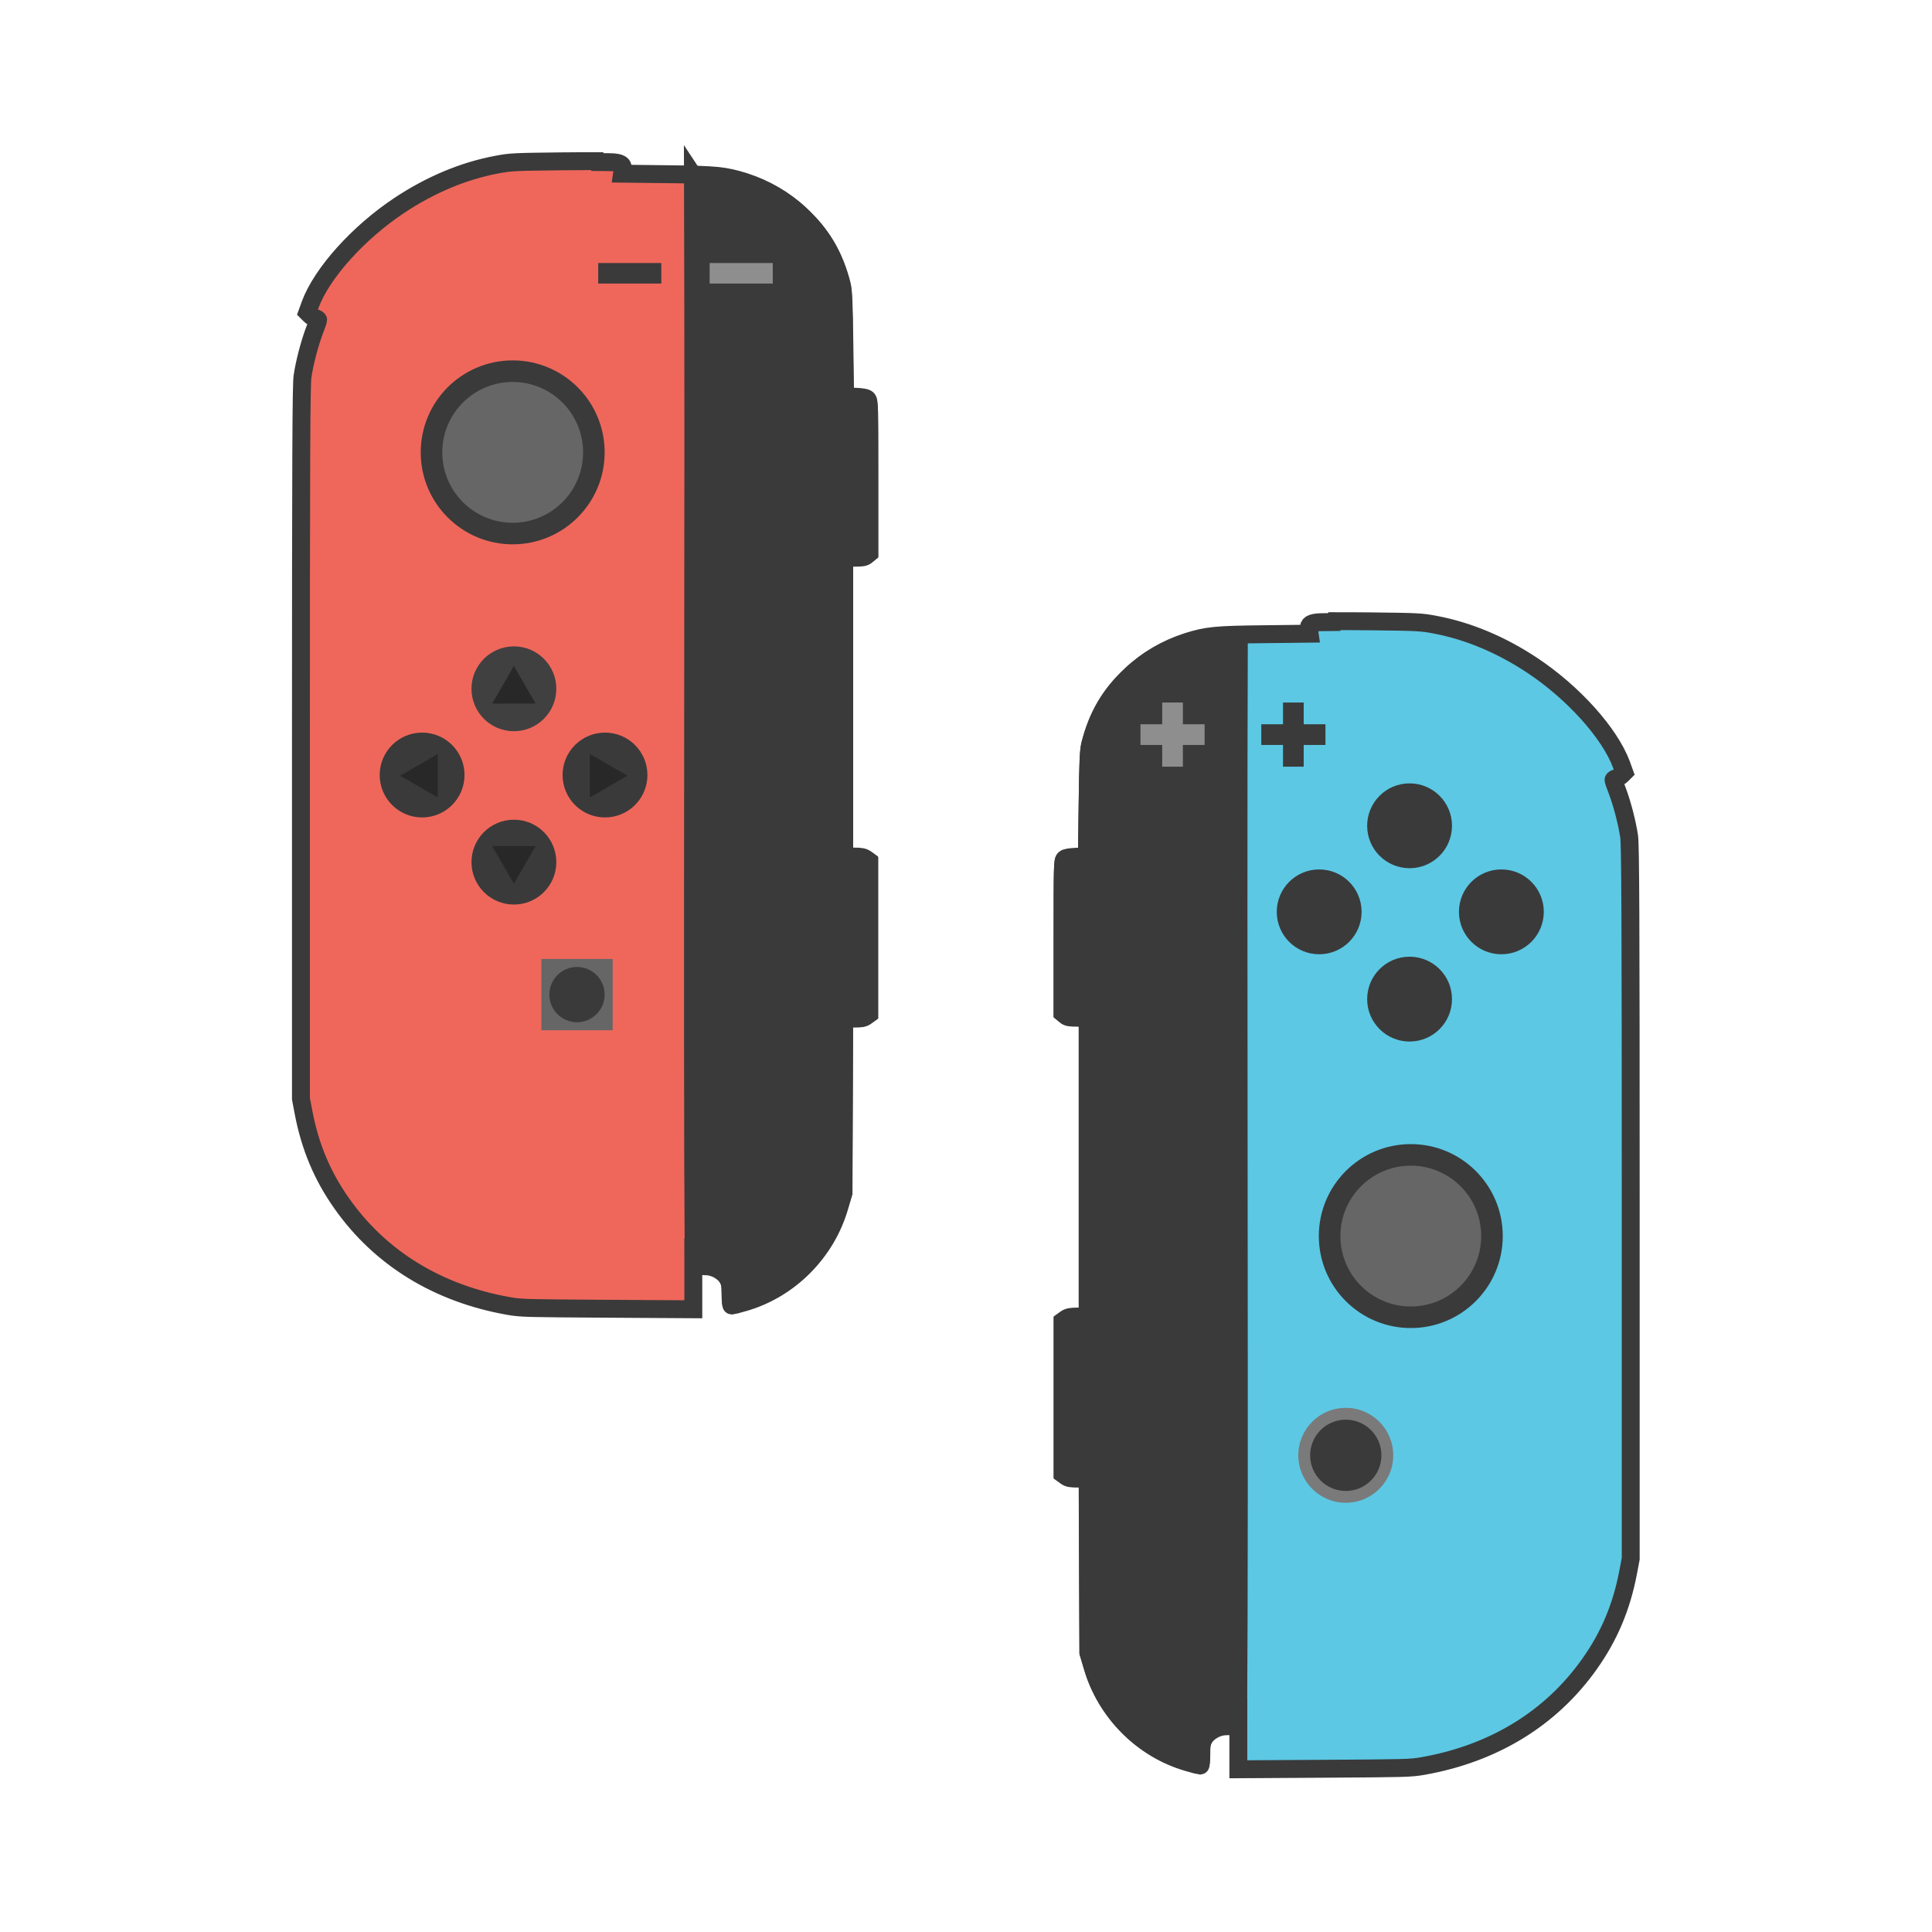
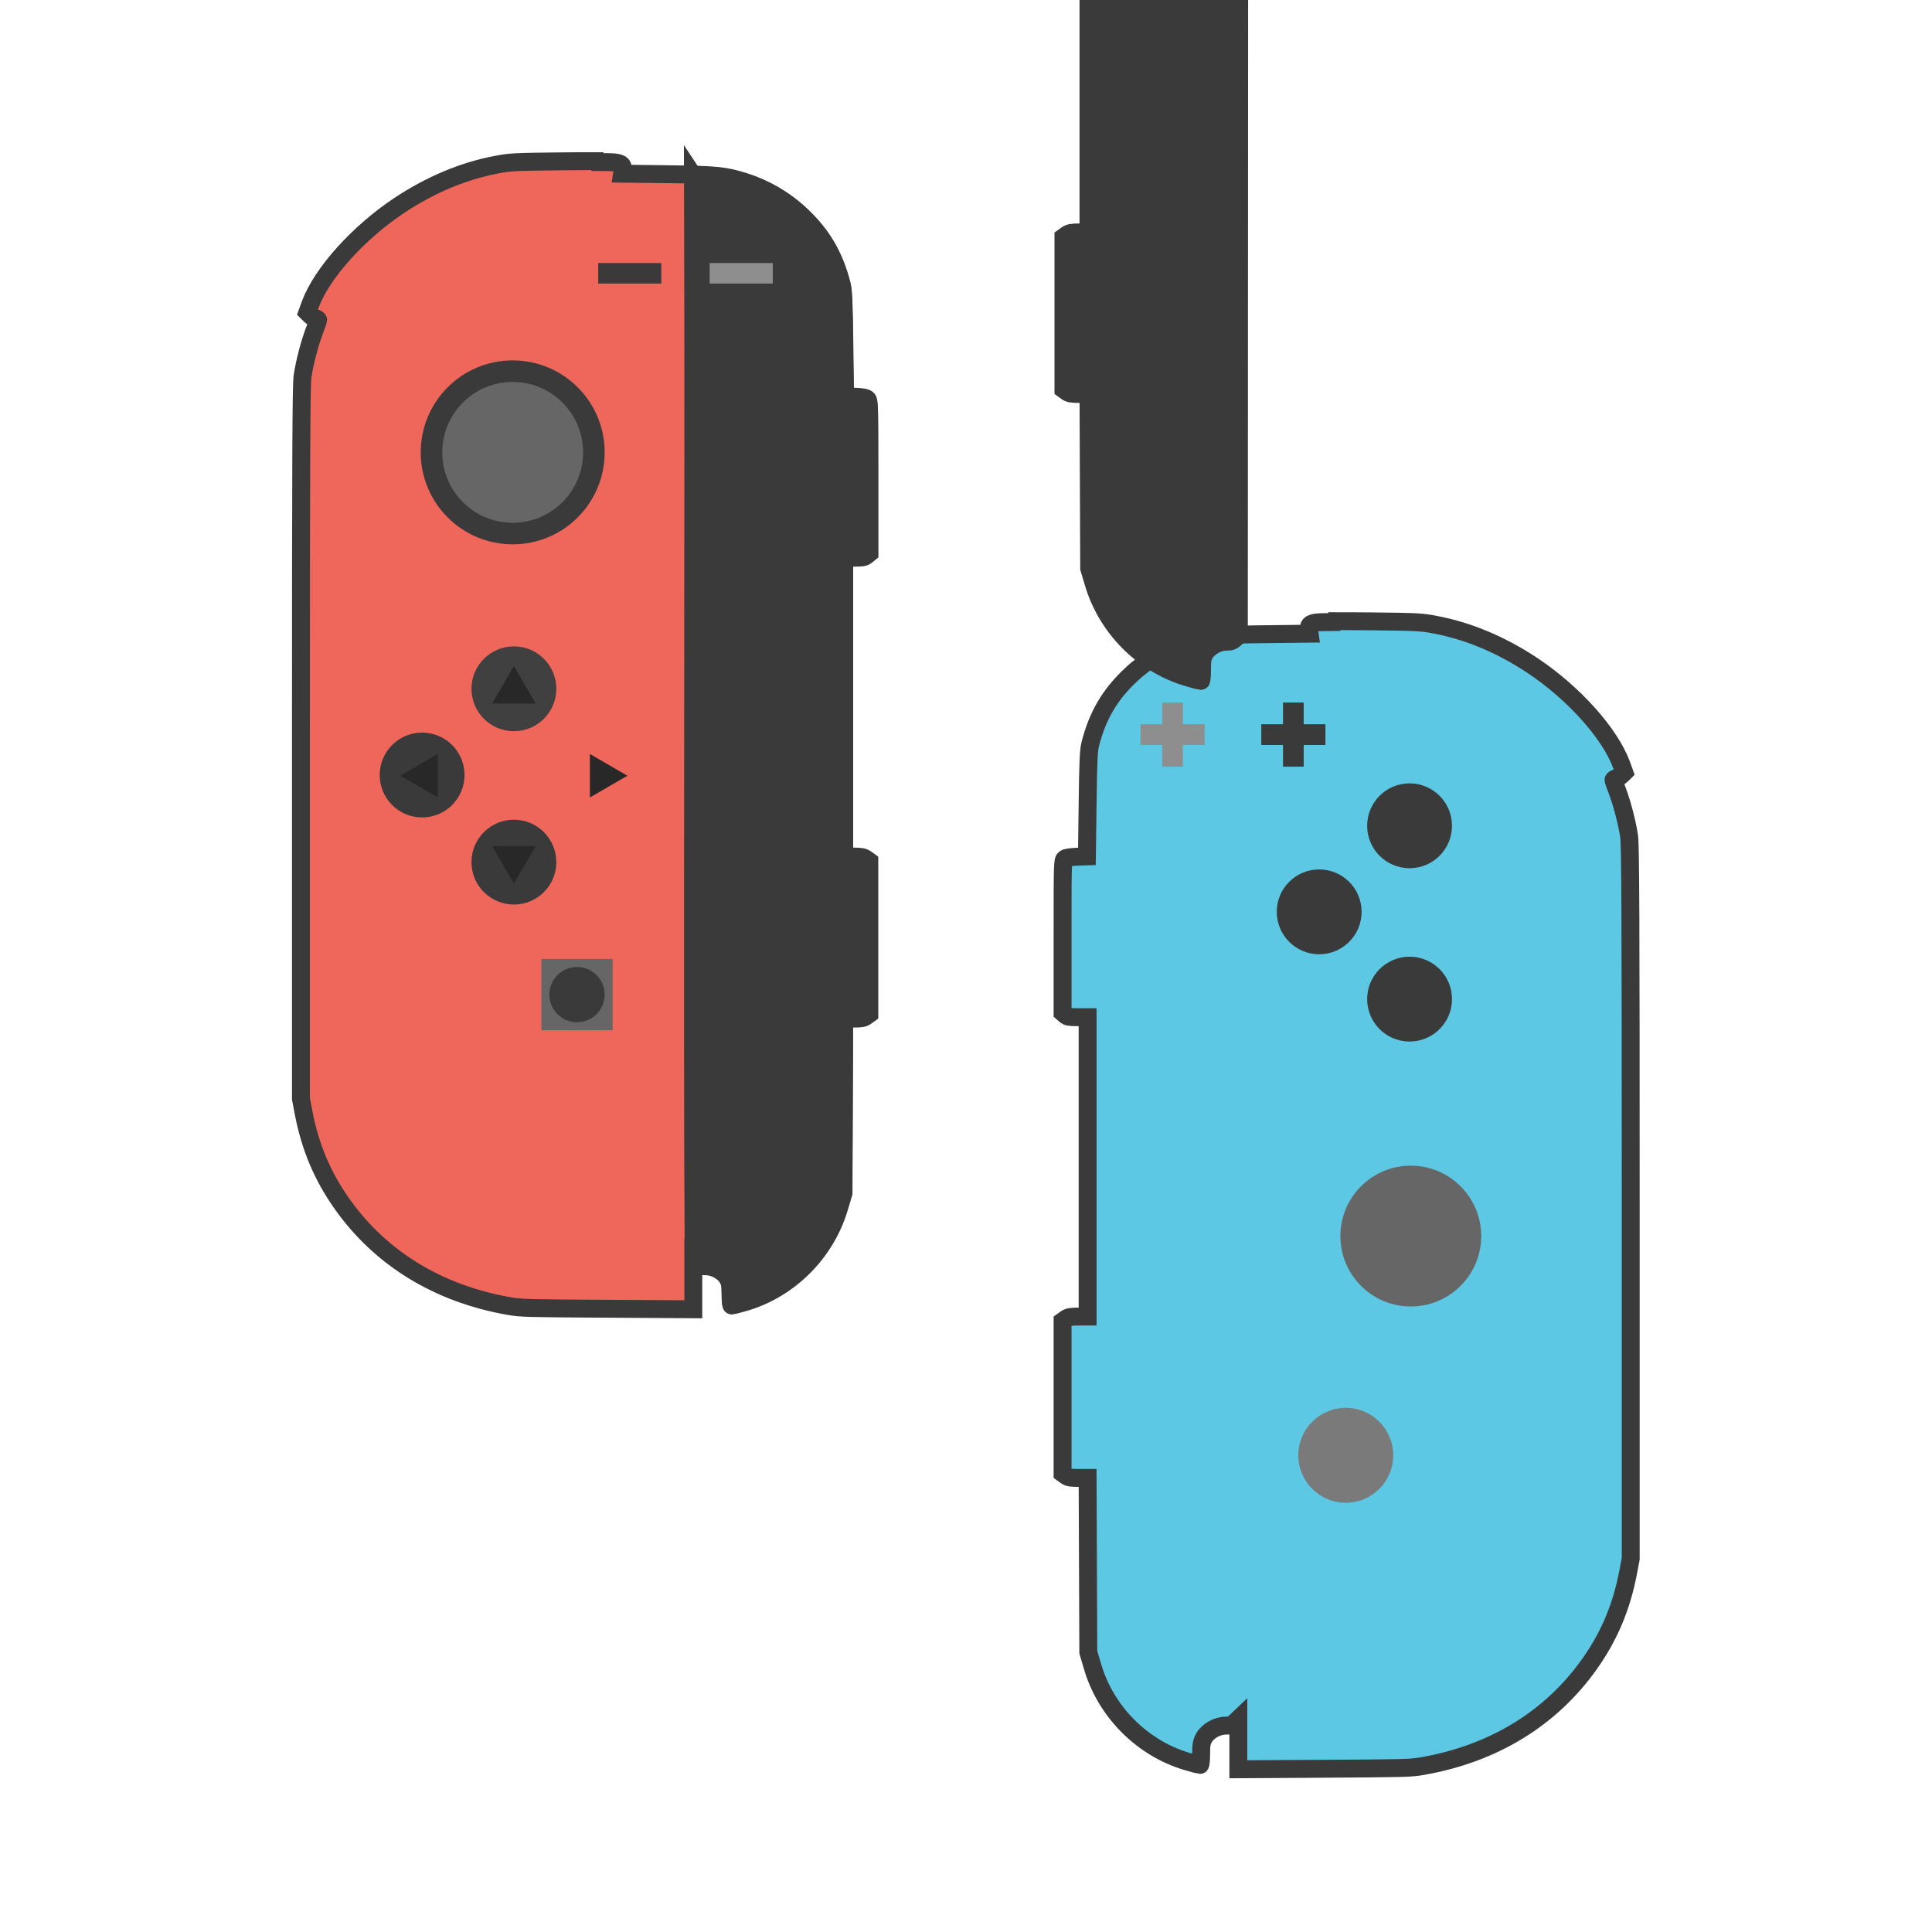
<svg xmlns="http://www.w3.org/2000/svg" xmlns:ns1="http://www.inkscape.org/namespaces/inkscape" xmlns:ns2="http://sodipodi.sourceforge.net/DTD/sodipodi-0.dtd" width="42" height="42" viewBox="0 0 11.113 11.113" version="1.1" id="svg4925" ns1:version="0.92.5 (2060ec1f9f, 2020-04-08)" ns2:docname="joycon_left_or_right_nintendo.svg">
  <defs id="defs4919" />
  <ns2:namedview id="base" pagecolor="#ffffff" bordercolor="#666666" borderopacity="1.0" ns1:pageopacity="0.0" ns1:pageshadow="2" ns1:zoom="24.884308" ns1:cx="13.368346" ns1:cy="25.181666" ns1:document-units="mm" ns1:current-layer="layer1" showgrid="false" units="px" ns1:window-width="3840" ns1:window-height="2065" ns1:window-x="0" ns1:window-y="0" ns1:window-maximized="1" />
  <g ns1:label="Layer 1" ns1:groupmode="layer" id="layer1" transform="translate(0,-285.887)">
    <g id="g5555-7" transform="translate(-0.026,1.323)">
      <g transform="translate(-3.79)" id="g5517-6">
        <path style="fill:#5cc8e4;fill-opacity:1;stroke:#3a3a3a;stroke-width:0.103;stroke-miterlimit:4;stroke-dasharray:none;stroke-opacity:1" d="m 11.49,288.142 c -0.057,3.7e-4 -0.097,9.4e-4 -0.105,0.003 -0.035,0.006 -0.044,0.016 -0.039,0.043 l 0.003,0.021 -0.259,0.003 c -0.284,0.003 -0.33,0.008 -0.443,0.043 -0.122,0.039 -0.232,0.103 -0.325,0.19 -0.122,0.114 -0.193,0.235 -0.235,0.4 -0.009,0.037 -0.012,0.097 -0.015,0.345 l -0.004,0.3 -0.058,0.002 c -0.041,0.002 -0.062,0.005 -0.07,0.012 -0.012,0.01 -0.012,0.039 -0.012,0.448 v 0.437 l 0.015,0.013 c 0.012,0.011 0.024,0.013 0.072,0.013 h 0.057 v 0.861 0.861 h -0.054 c -0.044,0 -0.057,0.003 -0.072,0.013 l -0.018,0.013 v 0.438 0.438 l 0.018,0.013 c 0.015,0.011 0.028,0.013 0.072,0.013 h 0.054 l 0.002,0.502 0.002,0.501 0.023,0.077 c 0.075,0.263 0.287,0.476 0.548,0.552 0.036,0.011 0.069,0.019 0.072,0.019 0.003,0 0.006,-0.028 0.006,-0.063 0,-0.053 0.003,-0.068 0.016,-0.092 0.021,-0.039 0.076,-0.071 0.124,-0.071 0.027,0 0.036,-0.003 0.054,-0.019 l 0.02,-0.019 v 0.144 0.145 l 0.493,-0.003 c 0.467,-0.003 0.497,-0.003 0.57,-0.016 0.407,-0.072 0.737,-0.275 0.958,-0.588 0.112,-0.158 0.183,-0.326 0.221,-0.525 l 0.015,-0.079 v -2.048 c 0,-1.642 -0.002,-2.06 -0.009,-2.106 -0.012,-0.082 -0.041,-0.19 -0.067,-0.26 -0.013,-0.033 -0.023,-0.062 -0.023,-0.066 0,-0.003 0.008,-0.008 0.016,-0.01 0.009,-0.002 0.023,-0.01 0.032,-0.019 l 0.014,-0.014 -0.017,-0.047 c -0.067,-0.179 -0.275,-0.411 -0.511,-0.568 -0.179,-0.119 -0.369,-0.199 -0.561,-0.235 -0.078,-0.015 -0.1,-0.016 -0.368,-0.019 -0.078,-9.4e-4 -0.153,-9.4e-4 -0.21,-9.4e-4 z" id="path6-2-9-6-7-2-4" ns1:connector-curvature="0" />
-         <path style="fill:#3a3a3a;fill-opacity:1;stroke:#3a3a3a;stroke-width:0.103;stroke-miterlimit:4;stroke-dasharray:none;stroke-opacity:1" d="m 10.942,288.217 c -0.007,1.91 0.006,4.822 -0.004,6.239 l -0.02,0.019 c -0.017,0.016 -0.026,0.019 -0.053,0.019 -0.047,0 -0.103,0.032 -0.124,0.071 -0.013,0.024 -0.015,0.039 -0.015,0.092 0,0.035 -0.003,0.063 -0.006,0.063 -0.003,0 -0.036,-0.008 -0.072,-0.019 -0.261,-0.075 -0.473,-0.289 -0.548,-0.552 l -0.023,-0.077 -0.002,-0.501 -0.002,-0.502 h -0.054 c -0.044,0 -0.057,-0.002 -0.072,-0.013 l -0.018,-0.013 v -0.438 -0.438 l 0.018,-0.013 c 0.015,-0.011 0.028,-0.014 0.072,-0.014 h 0.054 v -0.861 -0.861 h -0.057 c -0.048,0 -0.059,-0.002 -0.072,-0.013 l -0.016,-0.013 v -0.437 c 0,-0.408 7.144e-4,-0.438 0.012,-0.448 0.008,-0.007 0.029,-0.01 0.07,-0.012 l 0.058,-0.002 0.004,-0.3 c 0.003,-0.248 0.006,-0.308 0.015,-0.345 0.042,-0.165 0.114,-0.286 0.235,-0.4 0.093,-0.088 0.203,-0.151 0.325,-0.19 0.083,-0.026 0.16,-0.034 0.294,-0.038 z" id="path6-2-9-6-7-0-4-3" ns1:connector-curvature="0" ns2:nodetypes="cccscsscccccscccccscccsccscccccccc" />
+         <path style="fill:#3a3a3a;fill-opacity:1;stroke:#3a3a3a;stroke-width:0.103;stroke-miterlimit:4;stroke-dasharray:none;stroke-opacity:1" d="m 10.942,288.217 l -0.02,0.019 c -0.017,0.016 -0.026,0.019 -0.053,0.019 -0.047,0 -0.103,0.032 -0.124,0.071 -0.013,0.024 -0.015,0.039 -0.015,0.092 0,0.035 -0.003,0.063 -0.006,0.063 -0.003,0 -0.036,-0.008 -0.072,-0.019 -0.261,-0.075 -0.473,-0.289 -0.548,-0.552 l -0.023,-0.077 -0.002,-0.501 -0.002,-0.502 h -0.054 c -0.044,0 -0.057,-0.002 -0.072,-0.013 l -0.018,-0.013 v -0.438 -0.438 l 0.018,-0.013 c 0.015,-0.011 0.028,-0.014 0.072,-0.014 h 0.054 v -0.861 -0.861 h -0.057 c -0.048,0 -0.059,-0.002 -0.072,-0.013 l -0.016,-0.013 v -0.437 c 0,-0.408 7.144e-4,-0.438 0.012,-0.448 0.008,-0.007 0.029,-0.01 0.07,-0.012 l 0.058,-0.002 0.004,-0.3 c 0.003,-0.248 0.006,-0.308 0.015,-0.345 0.042,-0.165 0.114,-0.286 0.235,-0.4 0.093,-0.088 0.203,-0.151 0.325,-0.19 0.083,-0.026 0.16,-0.034 0.294,-0.038 z" id="path6-2-9-6-7-0-4-3" ns1:connector-curvature="0" ns2:nodetypes="cccscsscccccscccccscccsccscccccccc" />
      </g>
-       <circle r="0.529" cy="291.674" cx="8.141" id="path4913-2-0" style="opacity:1;vector-effect:none;fill:#3a3a3a;fill-opacity:1;stroke:none;stroke-width:0.106;stroke-linecap:round;stroke-linejoin:round;stroke-miterlimit:4;stroke-dasharray:none;stroke-dashoffset:0;stroke-opacity:1;paint-order:normal" />
      <circle r="0.405" cy="291.674" cx="8.141" id="path4913-7-8-3" style="opacity:1;vector-effect:none;fill:#666666;fill-opacity:1;stroke:none;stroke-width:0.081;stroke-linecap:round;stroke-linejoin:round;stroke-miterlimit:4;stroke-dasharray:none;stroke-dashoffset:0;stroke-opacity:1;paint-order:normal" />
      <circle r="0.244" cy="289.314" cx="8.134" id="path4932-9-0" style="opacity:1;vector-effect:none;fill:#3a3a3a;fill-opacity:1;stroke:none;stroke-width:0.108;stroke-linecap:round;stroke-linejoin:round;stroke-miterlimit:4;stroke-dasharray:none;stroke-dashoffset:0;stroke-opacity:1;paint-order:normal" />
      <circle r="0.244" cy="290.311" cx="8.134" id="path4932-9-3-9" style="opacity:1;vector-effect:none;fill:#3a3a3a;fill-opacity:1;stroke:none;stroke-width:0.108;stroke-linecap:round;stroke-linejoin:round;stroke-miterlimit:4;stroke-dasharray:none;stroke-dashoffset:0;stroke-opacity:1;paint-order:normal" />
-       <circle r="0.244" cy="289.809" cx="8.662" id="path4932-9-3-6-2" style="opacity:1;vector-effect:none;fill:#3a3a3a;fill-opacity:1;stroke:none;stroke-width:0.108;stroke-linecap:round;stroke-linejoin:round;stroke-miterlimit:4;stroke-dasharray:none;stroke-dashoffset:0;stroke-opacity:1;paint-order:normal" />
      <circle r="0.244" cy="289.809" cx="7.614" id="path4932-9-3-6-8-5" style="opacity:1;vector-effect:none;fill:#3a3a3a;fill-opacity:1;stroke:none;stroke-width:0.108;stroke-linecap:round;stroke-linejoin:round;stroke-miterlimit:4;stroke-dasharray:none;stroke-dashoffset:0;stroke-opacity:1;paint-order:normal" />
      <circle r="0.273" cy="292.935" cx="7.767" id="path5072-4" style="opacity:1;vector-effect:none;fill:#7a7a7a;fill-opacity:1;stroke:none;stroke-width:0.107;stroke-linecap:round;stroke-linejoin:round;stroke-miterlimit:4;stroke-dasharray:none;stroke-dashoffset:0;stroke-opacity:1;paint-order:normal" />
-       <circle r="0.205" cy="292.935" cx="7.767" id="path5072-0-0" style="opacity:1;vector-effect:none;fill:#3a3a3a;fill-opacity:1;stroke:none;stroke-width:0.081;stroke-linecap:round;stroke-linejoin:round;stroke-miterlimit:4;stroke-dasharray:none;stroke-dashoffset:0;stroke-opacity:1;paint-order:normal" />
      <g id="g5361-5">
        <rect style="opacity:1;vector-effect:none;fill:#3a3a3a;fill-opacity:1;stroke:none;stroke-width:0.108;stroke-linecap:round;stroke-linejoin:round;stroke-miterlimit:4;stroke-dasharray:none;stroke-dashoffset:0;stroke-opacity:1;paint-order:normal" id="rect5091-9" width="0.119" height="0.369" x="7.406" y="288.605" />
        <rect style="opacity:1;vector-effect:none;fill:#3a3a3a;fill-opacity:1;stroke:none;stroke-width:0.108;stroke-linecap:round;stroke-linejoin:round;stroke-miterlimit:4;stroke-dasharray:none;stroke-dashoffset:0;stroke-opacity:1;paint-order:normal" id="rect5091-2-4" width="0.119" height="0.369" x="-288.849" y="7.281" transform="rotate(-90)" />
      </g>
      <g style="fill:#8e8e8e;fill-opacity:1" transform="translate(-0.695)" id="g5361-2-6">
        <rect style="opacity:1;vector-effect:none;fill:#8e8e8e;fill-opacity:1;stroke:none;stroke-width:0.108;stroke-linecap:round;stroke-linejoin:round;stroke-miterlimit:4;stroke-dasharray:none;stroke-dashoffset:0;stroke-opacity:1;paint-order:normal" id="rect5091-5-9" width="0.119" height="0.369" x="7.406" y="288.605" />
        <rect style="opacity:1;vector-effect:none;fill:#8e8e8e;fill-opacity:1;stroke:none;stroke-width:0.108;stroke-linecap:round;stroke-linejoin:round;stroke-miterlimit:4;stroke-dasharray:none;stroke-dashoffset:0;stroke-opacity:1;paint-order:normal" id="rect5091-2-8-2" width="0.119" height="0.369" x="-288.849" y="7.281" transform="rotate(-90)" />
      </g>
    </g>
    <g id="g5536-2" transform="translate(-0.026,-1.323)">
      <g id="g5474-4">
        <path style="fill:#ef675b;fill-opacity:1;stroke:#3a3a3a;stroke-width:0.103;stroke-miterlimit:4;stroke-dasharray:none;stroke-opacity:1" d="m 3.463,288.142 c 0.057,3.7e-4 0.097,9.4e-4 0.105,0.003 0.035,0.006 0.044,0.016 0.039,0.043 l -0.003,0.021 0.259,0.003 c 0.284,0.003 0.33,0.008 0.443,0.043 0.122,0.039 0.232,0.103 0.325,0.19 0.122,0.114 0.193,0.235 0.235,0.4 0.009,0.037 0.012,0.097 0.015,0.345 l 0.004,0.3 0.058,0.002 c 0.041,0.002 0.062,0.005 0.07,0.012 0.012,0.01 0.012,0.039 0.012,0.448 v 0.437 l -0.015,0.013 c -0.012,0.011 -0.024,0.013 -0.072,0.013 h -0.057 v 0.861 0.861 h 0.054 c 0.044,0 0.057,0.003 0.072,0.013 l 0.018,0.013 v 0.438 0.438 l -0.018,0.013 c -0.015,0.011 -0.028,0.013 -0.072,0.013 h -0.054 l -0.002,0.502 -0.002,0.501 -0.023,0.077 c -0.075,0.263 -0.287,0.476 -0.548,0.552 -0.036,0.011 -0.069,0.019 -0.072,0.019 -0.003,0 -0.006,-0.028 -0.006,-0.063 0,-0.053 -0.003,-0.068 -0.016,-0.092 -0.021,-0.039 -0.076,-0.071 -0.124,-0.071 -0.027,0 -0.036,-0.003 -0.054,-0.019 l -0.02,-0.019 v 0.144 0.145 l -0.493,-0.003 c -0.467,-0.003 -0.497,-0.003 -0.57,-0.016 -0.407,-0.072 -0.737,-0.275 -0.958,-0.588 -0.112,-0.158 -0.183,-0.326 -0.221,-0.525 l -0.015,-0.079 v -2.048 c 0,-1.642 0.002,-2.06 0.009,-2.106 0.012,-0.082 0.041,-0.19 0.067,-0.26 0.013,-0.033 0.023,-0.062 0.023,-0.066 0,-0.003 -0.008,-0.008 -0.016,-0.01 -0.009,-0.002 -0.023,-0.01 -0.032,-0.019 l -0.014,-0.014 0.017,-0.047 c 0.067,-0.179 0.275,-0.411 0.511,-0.568 0.179,-0.119 0.369,-0.199 0.561,-0.235 0.078,-0.015 0.1,-0.016 0.368,-0.019 0.078,-9.4e-4 0.153,-9.4e-4 0.21,-9.4e-4 z" id="path6-2-9-6-7-7" ns1:connector-curvature="0" />
        <path style="fill:#3a3a3a;fill-opacity:1;stroke:#3a3a3a;stroke-width:0.103;stroke-miterlimit:4;stroke-dasharray:none;stroke-opacity:1" d="m 4.012,288.217 c 0.007,1.91 -0.006,4.822 0.004,6.239 l 0.02,0.019 c 0.017,0.016 0.026,0.019 0.053,0.019 0.047,0 0.103,0.032 0.124,0.071 0.013,0.024 0.016,0.039 0.016,0.092 0,0.035 0.003,0.063 0.006,0.063 0.003,0 0.036,-0.008 0.072,-0.019 0.261,-0.075 0.473,-0.289 0.548,-0.552 l 0.023,-0.077 0.002,-0.501 0.002,-0.502 h 0.054 c 0.044,0 0.057,-0.002 0.072,-0.013 l 0.018,-0.013 v -0.438 -0.438 l -0.018,-0.013 c -0.015,-0.011 -0.028,-0.014 -0.072,-0.014 h -0.054 v -0.861 -0.861 h 0.057 c 0.048,0 0.059,-0.002 0.072,-0.013 l 0.016,-0.013 v -0.437 c 0,-0.408 -7.144e-4,-0.438 -0.012,-0.448 -0.008,-0.007 -0.029,-0.01 -0.07,-0.012 l -0.058,-0.002 -0.004,-0.3 c -0.003,-0.248 -0.006,-0.308 -0.015,-0.345 -0.042,-0.165 -0.114,-0.286 -0.235,-0.4 -0.093,-0.088 -0.203,-0.151 -0.325,-0.19 -0.083,-0.026 -0.16,-0.034 -0.294,-0.038 z" id="path6-2-9-6-7-0-7" ns1:connector-curvature="0" ns2:nodetypes="cccscsscccccscccccscccsccscccccccc" />
      </g>
      <circle r="0.529" cy="289.812" cx="2.975" id="path4913-5" style="opacity:1;vector-effect:none;fill:#3a3a3a;fill-opacity:1;stroke:none;stroke-width:0.106;stroke-linecap:round;stroke-linejoin:round;stroke-miterlimit:4;stroke-dasharray:none;stroke-dashoffset:0;stroke-opacity:1;paint-order:normal" />
      <circle r="0.405" cy="289.812" cx="2.975" id="path4913-7-4" style="opacity:1;vector-effect:none;fill:#666666;fill-opacity:1;stroke:none;stroke-width:0.081;stroke-linecap:round;stroke-linejoin:round;stroke-miterlimit:4;stroke-dasharray:none;stroke-dashoffset:0;stroke-opacity:1;paint-order:normal" />
      <circle r="0.244" cy="291.172" cx="2.982" id="path4932-8" style="opacity:1;vector-effect:none;fill:#404040;fill-opacity:1;stroke:none;stroke-width:0.108;stroke-linecap:round;stroke-linejoin:round;stroke-miterlimit:4;stroke-dasharray:none;stroke-dashoffset:0;stroke-opacity:1;paint-order:normal" />
      <circle r="0.244" cy="292.169" cx="2.982" id="path4932-5-1" style="opacity:1;vector-effect:none;fill:#3a3a3a;fill-opacity:1;stroke:none;stroke-width:0.108;stroke-linecap:round;stroke-linejoin:round;stroke-miterlimit:4;stroke-dasharray:none;stroke-dashoffset:0;stroke-opacity:1;paint-order:normal" />
-       <circle r="0.244" cy="291.668" cx="3.506" id="path4932-5-4-2" style="opacity:1;vector-effect:none;fill:#3a3a3a;fill-opacity:1;stroke:none;stroke-width:0.108;stroke-linecap:round;stroke-linejoin:round;stroke-miterlimit:4;stroke-dasharray:none;stroke-dashoffset:0;stroke-opacity:1;paint-order:normal" />
      <circle r="0.244" cy="291.668" cx="2.454" id="path4932-5-4-8-8" style="opacity:1;vector-effect:none;fill:#3a3a3a;fill-opacity:1;stroke:none;stroke-width:0.108;stroke-linecap:round;stroke-linejoin:round;stroke-miterlimit:4;stroke-dasharray:none;stroke-dashoffset:0;stroke-opacity:1;paint-order:normal" />
      <rect y="292.726" x="3.14" height="0.41" width="0.41" id="rect4981-9" style="opacity:1;vector-effect:none;fill:#666666;fill-opacity:1;stroke:none;stroke-width:0.119;stroke-linecap:round;stroke-linejoin:round;stroke-miterlimit:4;stroke-dasharray:none;stroke-dashoffset:0;stroke-opacity:1;paint-order:normal" />
      <rect y="288.723" x="3.467" height="0.118" width="0.363" id="rect4985-3" style="opacity:1;vector-effect:none;fill:#3a3a3a;fill-opacity:1;stroke:none;stroke-width:0.11;stroke-linecap:round;stroke-linejoin:round;stroke-miterlimit:4;stroke-dasharray:none;stroke-dashoffset:0;stroke-opacity:1;paint-order:normal" />
      <circle r="0.159" cy="292.931" cx="3.345" id="path5346-6" style="opacity:1;vector-effect:none;fill:#3a3a3a;fill-opacity:1;stroke:none;stroke-width:0.103;stroke-linecap:round;stroke-linejoin:round;stroke-miterlimit:4;stroke-dasharray:none;stroke-dashoffset:0;stroke-opacity:1;paint-order:normal" />
      <rect y="288.723" x="4.108" height="0.118" width="0.363" id="rect4985-6-8" style="opacity:1;vector-effect:none;fill:#8e8e8e;fill-opacity:1;stroke:none;stroke-width:0.11;stroke-linecap:round;stroke-linejoin:round;stroke-miterlimit:4;stroke-dasharray:none;stroke-dashoffset:0;stroke-opacity:1;paint-order:normal" />
      <path ns1:transform-center-y="-0.036071626" d="m 2.982,291.041 0.125,0.216 -0.25,0 z" ns1:randomized="0" ns1:rounded="0" ns1:flatsided="true" ns2:arg2="-0.52359878" ns2:arg1="-1.5707963" ns2:r2="0.072143152" ns2:r1="0.1442863" ns2:cy="291.18576" ns2:cx="2.9824786" ns2:sides="3" id="path5401-0" style="opacity:1;vector-effect:none;fill:#282828;fill-opacity:1;stroke:none;stroke-width:0.081;stroke-linecap:round;stroke-linejoin:round;stroke-miterlimit:4;stroke-dasharray:none;stroke-dashoffset:0;stroke-opacity:1;paint-order:normal" ns2:type="star" />
      <path transform="scale(1,-1)" ns1:transform-center-y="0.03607122" d="m 2.982,-292.293 0.125,0.216 -0.25,0 z" ns1:randomized="0" ns1:rounded="0" ns1:flatsided="true" ns2:arg2="-0.52359878" ns2:arg1="-1.5707963" ns2:r2="0.07214316" ns2:r1="0.1442863" ns2:cy="-292.14844" ns2:cx="2.9824786" ns2:sides="3" id="path5401-2-2" style="opacity:1;vector-effect:none;fill:#282828;fill-opacity:1;stroke:none;stroke-width:0.081;stroke-linecap:round;stroke-linejoin:round;stroke-miterlimit:4;stroke-dasharray:none;stroke-dashoffset:0;stroke-opacity:1;paint-order:normal" ns2:type="star" />
      <path ns1:transform-center-x="-0.036068174" transform="rotate(90,2.649,291.989)" ns1:transform-center-y="-3.4871622e-06" d="m 2.332,291.003 0.125,0.216 -0.25,0 z" ns1:randomized="0" ns1:rounded="0" ns1:flatsided="true" ns2:arg2="-0.52359878" ns2:arg1="-1.5707963" ns2:r2="0.07214316" ns2:r1="0.1442863" ns2:cy="291.14777" ns2:cx="2.3320532" ns2:sides="3" id="path5401-8-1" style="opacity:1;vector-effect:none;fill:#282828;fill-opacity:1;stroke:none;stroke-width:0.081;stroke-linecap:round;stroke-linejoin:round;stroke-miterlimit:4;stroke-dasharray:none;stroke-dashoffset:0;stroke-opacity:1;paint-order:normal" ns2:type="star" />
      <path ns1:transform-center-x="0.036067872" transform="matrix(0,1,1,0,294.583,289.34)" d="m 2.332,-292.255 0.125,0.216 -0.25,0 z" ns1:randomized="0" ns1:rounded="0" ns1:flatsided="true" ns2:arg2="-0.52359878" ns2:arg1="-1.5707963" ns2:r2="0.07214316" ns2:r1="0.1442863" ns2:cy="-292.11044" ns2:cx="2.3320532" ns2:sides="3" id="path5401-2-4-0" style="opacity:1;vector-effect:none;fill:#282828;fill-opacity:1;stroke:none;stroke-width:0.081;stroke-linecap:round;stroke-linejoin:round;stroke-miterlimit:4;stroke-dasharray:none;stroke-dashoffset:0;stroke-opacity:1;paint-order:normal" ns2:type="star" />
    </g>
  </g>
</svg>